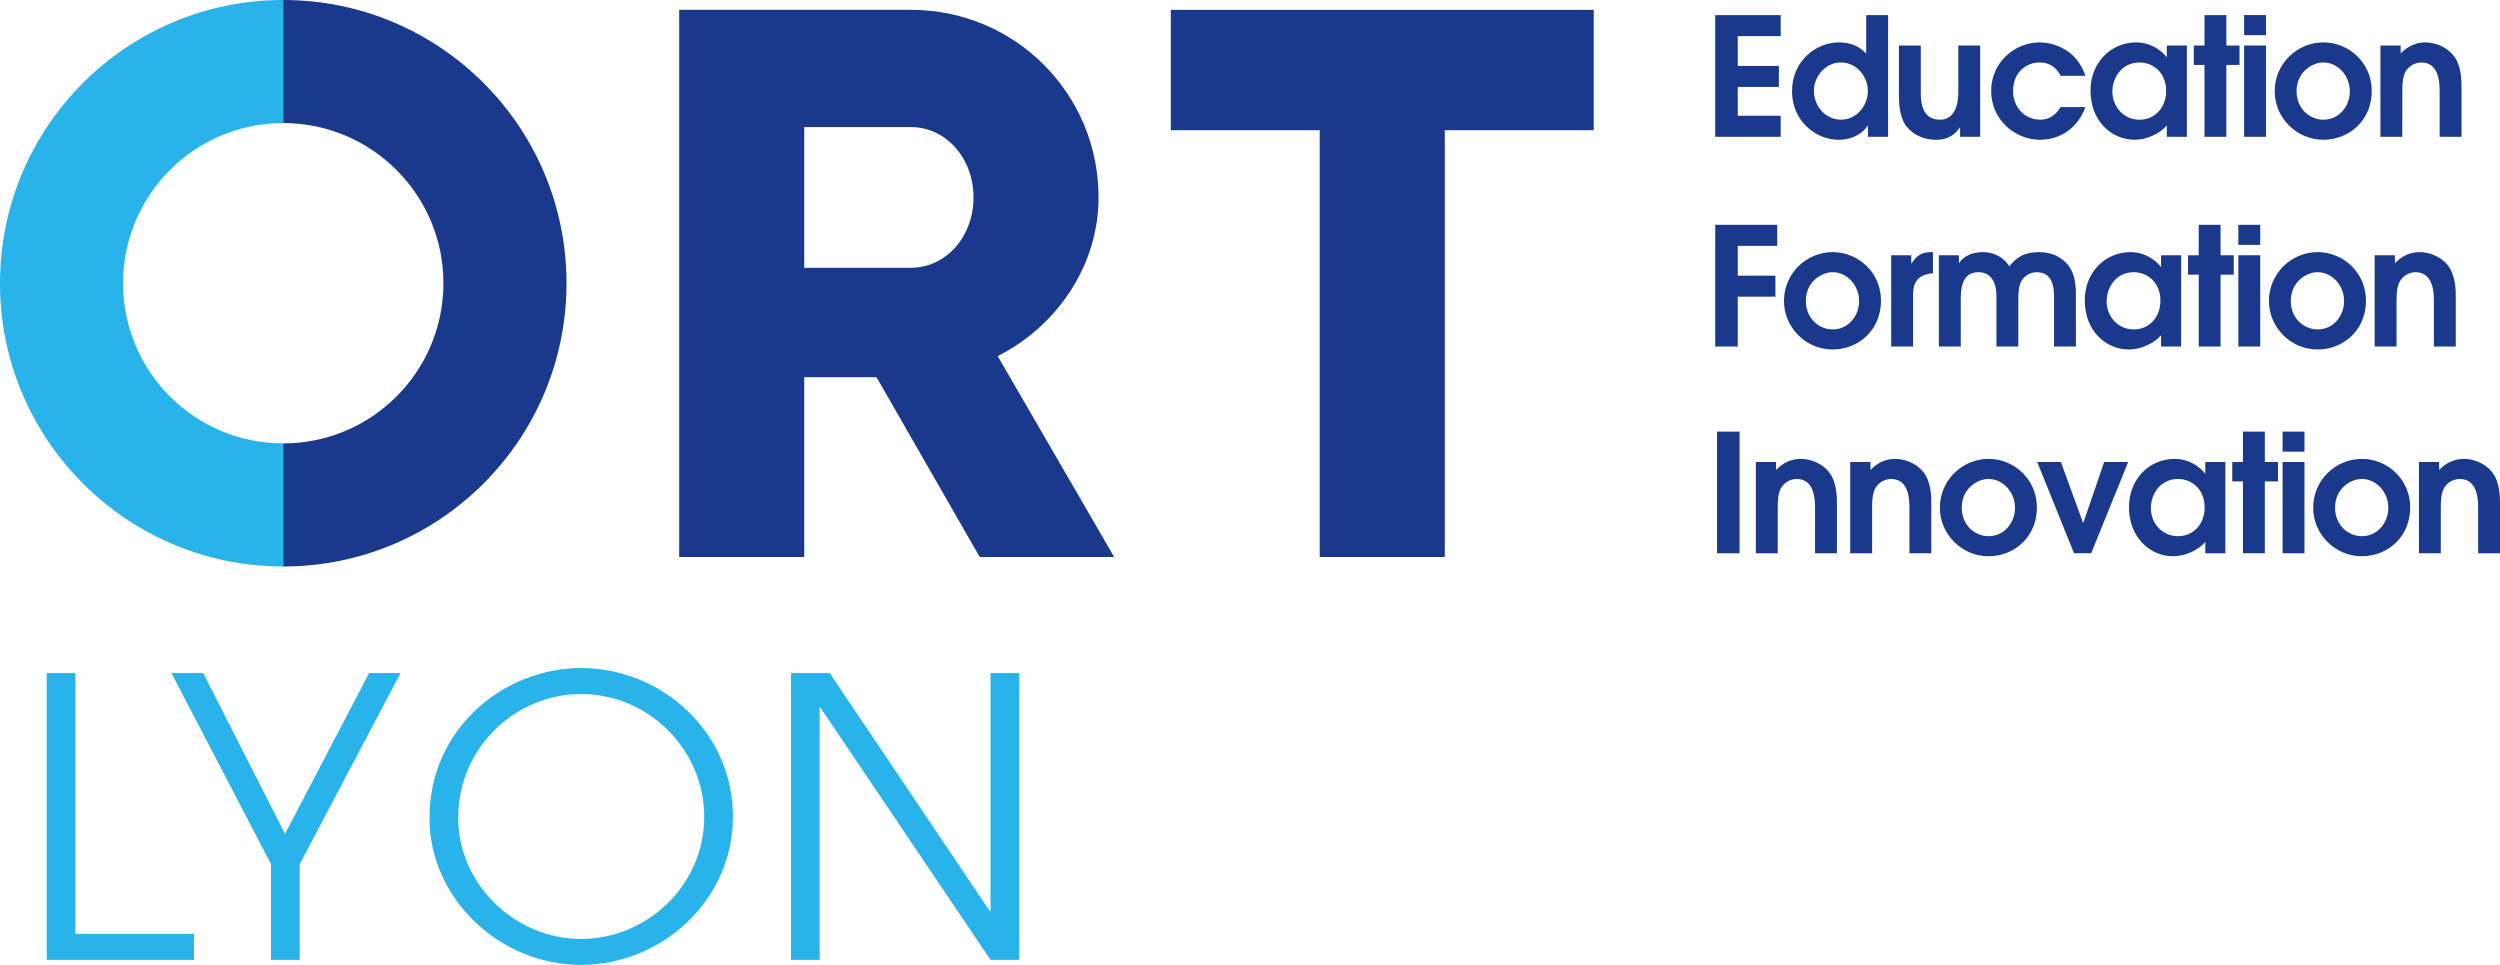
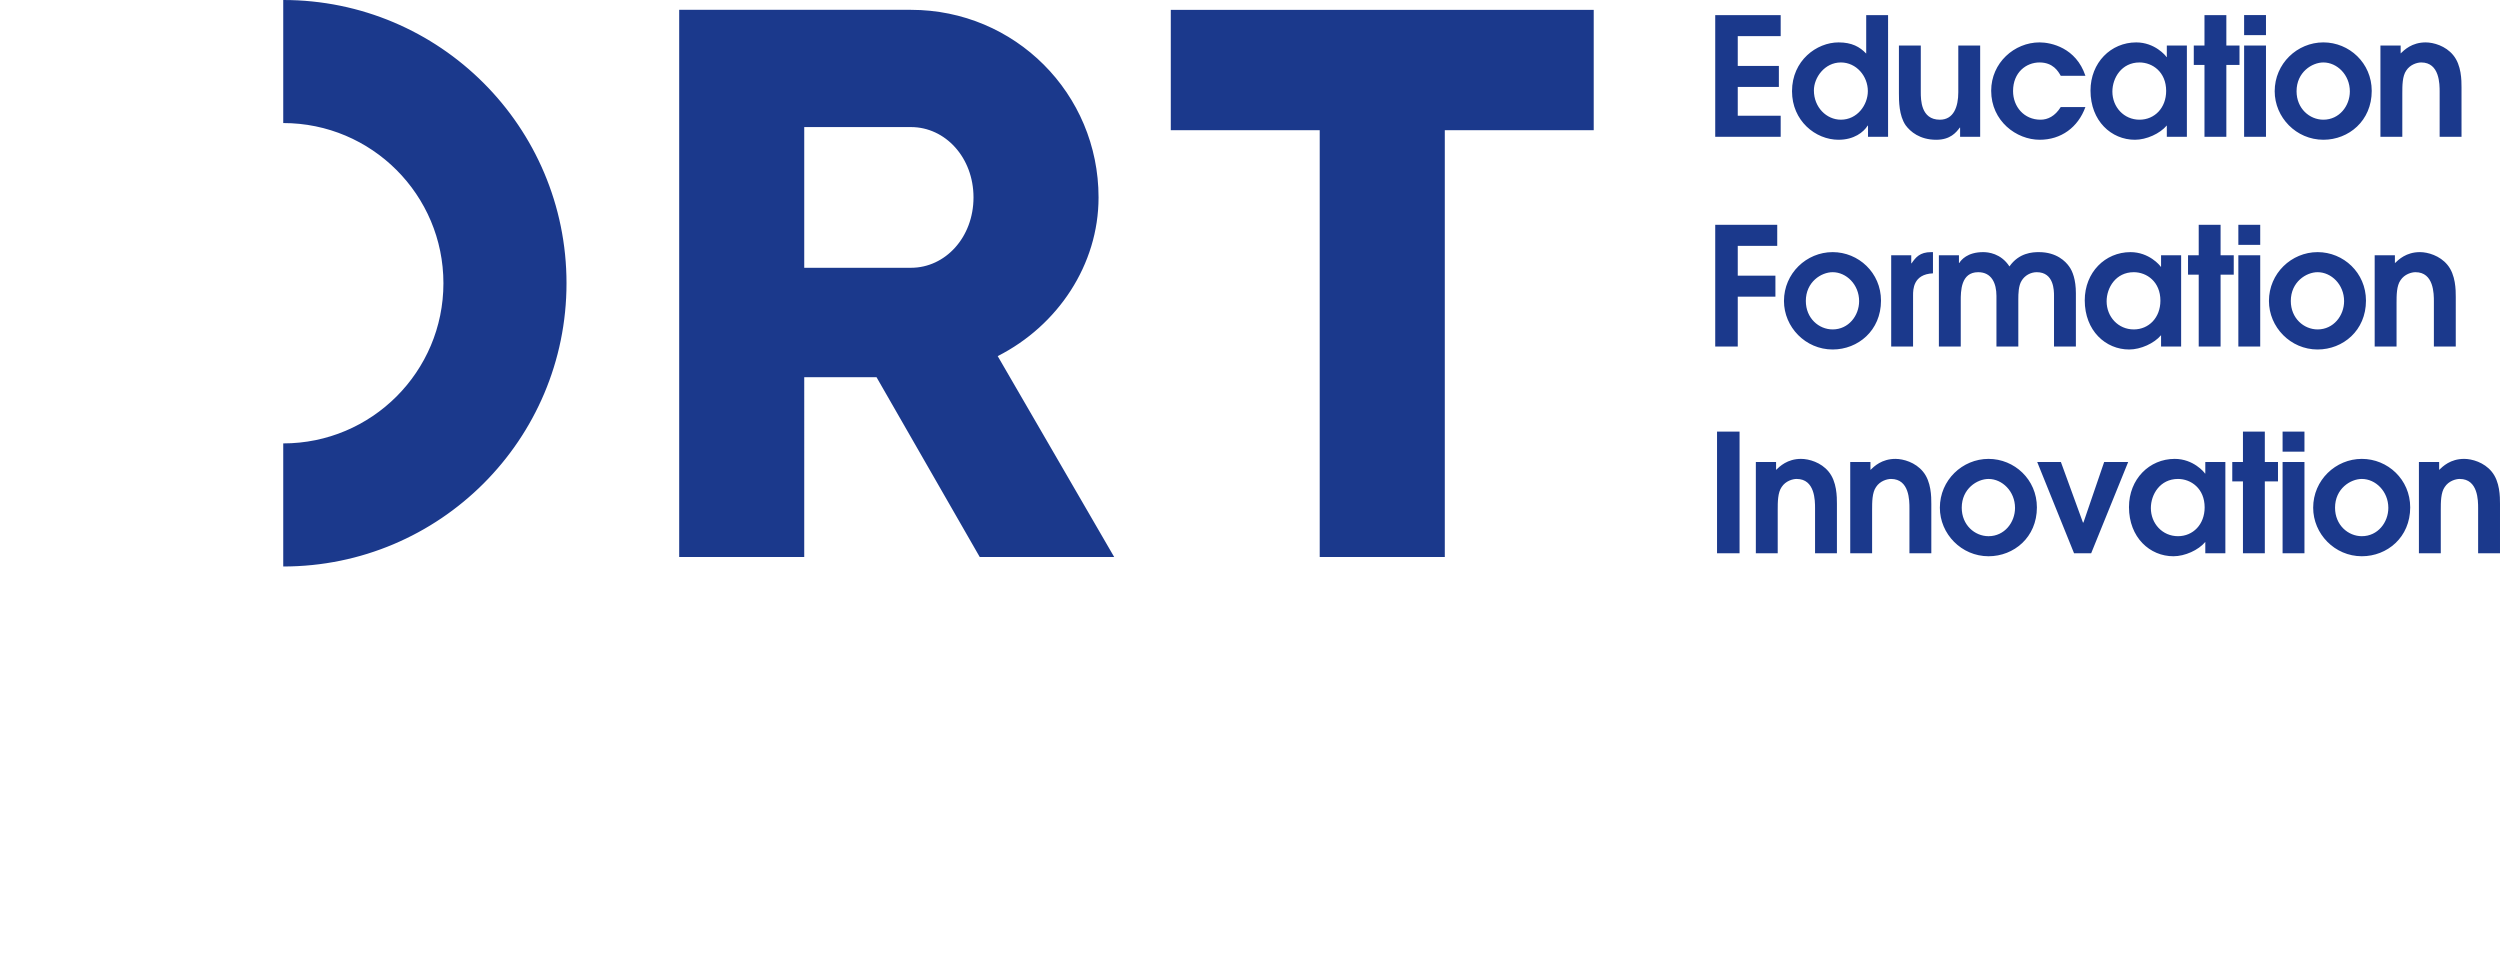
<svg xmlns="http://www.w3.org/2000/svg" viewBox="0 0 621.837 240">
-   <path d="M70.45 140.906V110.29c-22 0-39.843-17.835-39.843-39.84 0-22 17.843-39.843 39.843-39.843V0C31.538 0 0 31.538 0 70.45c0 38.909 31.538 70.456 70.45 70.456zm175.932 26.512v59.189h-.195l-39.808-59.19h-9.644v71.333h7.136v-62.756h.195l42.316 62.756h7.131v-71.332h-7.131zm-227.626 0h-7.135v71.332h36.63v-6.462H18.756v-64.87zm125.762-1.255c-18.987 0-37.69 14.848-37.69 37.309 0 20.05 17.444 36.528 37.69 36.528 19.952 0 37.787-15.902 37.787-36.918 0-21.012-17.737-36.919-37.787-36.919zm0 67.384c-16.58 0-30.554-13.783-30.554-30.075 0-17.737 14.457-30.847 30.554-30.847 16.868 0 30.651 13.881 30.651 30.554 0 16.966-14.165 30.368-30.651 30.368zm-73.624-26.122L50.55 167.418h-7.907l24.775 47.524v23.808h7.136v-23.808l25.062-47.524h-7.804l-20.92 40.007z" fill="#28b3ea" />
  <path d="M70.45 0v30.607c22 0 39.844 17.843 39.844 39.844 0 22.004-17.843 39.839-39.844 39.839v30.616c38.913 0 70.46-31.547 70.46-70.455C140.91 31.538 109.363 0 70.45 0zm220.766 32.389h37.042v106.159h31.113V32.388h37.042V2.448H291.216v29.942zm-17.968 16.717c0-25.856-20.803-46.66-46.66-46.66h-57.65v136.102h31.103V93.829h17.985l25.67 44.719h33.444l-28.976-49.97c14.97-7.584 25.084-22.745 25.084-39.472zm-46.66 17.502h-26.547v-35h26.548c8.553 0 15.556 7.584 15.556 17.498 0 9.919-7.003 17.502-15.556 17.502zm280.756-31.844c5.317 0 9.532-3.068 11.372-8.14h-6.136c-1.432 2.29-3.233 3.15-5.033 3.15-4.09 0-6.83-3.23-6.83-7.119 0-4.663 3.272-7.119 6.585-7.119 3.356 0 4.625 2.17 5.278 3.315h6.136c-2.33-6.995-8.55-8.305-11.414-8.305-6.258 0-12.026 5.073-12.026 12.028 0 7.528 6.259 12.19 12.068 12.19zm40.986-.735h5.44V16.15h3.272v-4.827h-3.272V3.756h-5.44v7.568h-2.66v4.827h2.66V34.03zm-17.303.735c2.864 0 6.217-1.513 7.937-3.559v2.824h4.991V11.324h-4.991v2.863h-.082c-.164-.326-2.905-3.641-7.529-3.641-6.299 0-11.372 5.032-11.372 11.986 0 7.57 5.196 12.232 11.046 12.232zm1.146-19.228c3.23 0 6.627 2.374 6.627 7.08 0 4.212-2.863 7.158-6.627 7.158-3.886 0-6.75-3.15-6.75-6.996 0-3.395 2.29-7.242 6.75-7.242zm-89.255 13.256h-10.676v-7.16h10.227v-5.236h-10.227V8.991h10.676V3.756h-16.282V34.03h16.282v-5.237zm14.398 5.972c3.845 0 6.22-1.881 7.24-3.517h.084v2.782h4.99V3.756h-5.44v9.573c-1.597-1.678-3.56-2.783-6.874-2.783-5.44 0-11.578 4.5-11.578 12.15 0 7.324 5.81 12.068 11.578 12.068zm.572-19.228c3.847 0 6.71 3.397 6.71 7.12 0 3.436-2.619 7.118-6.71 7.118-3.558 0-6.708-3.07-6.708-7.282 0-3.19 2.66-6.956 6.708-6.956zm120.016 19.228c6.3 0 12.028-4.704 12.028-12.149 0-6.955-5.605-12.07-12.028-12.07-6.505 0-12.109 5.28-12.109 12.151 0 6.505 5.36 12.068 12.11 12.068zm0-19.228c3.396 0 6.586 3.07 6.586 7.201 0 3.601-2.616 7.037-6.586 7.037-3.437 0-6.669-2.781-6.669-7.078 0-4.744 3.847-7.16 6.67-7.16zm-14.276-4.212h-5.44v22.705h5.44V11.324zm0-7.568h-5.44v4.99h5.44v-4.99zm33.911 19.472c0-1.922 0-4.295.982-5.686.98-1.514 2.74-2.006 3.723-2.006 4.58 0 4.58 5.402 4.58 7.283v11.21h5.442V21.757c0-1.76 0-5.565-2.086-8.061-1.882-2.29-4.867-3.15-6.832-3.15-3.436 0-5.32 1.882-6.219 2.741v-1.963h-5.031v22.705h5.441V23.228zm-110.076 8.51h.083v2.29h4.99V11.325h-5.44v11.618c0 3.601-1.145 6.832-4.582 6.832-4.746 0-4.746-5.032-4.746-6.873V11.324h-5.439v11.864c0 1.881 0 5.562 1.676 7.977 1.145 1.554 3.477 3.6 7.61 3.6 3.476 0 4.949-1.8 5.848-3.028zm59.434 54.456h5.44V68.317h3.273v-4.828h-3.273V55.92h-5.44v7.569h-2.658v4.828h2.658v17.877zm15.3-30.274h-5.442v4.993h5.441V55.92zm14.275 31.01c6.3 0 12.028-4.705 12.028-12.15 0-6.954-5.605-12.068-12.028-12.068-6.504 0-12.107 5.278-12.107 12.15 0 6.505 5.358 12.069 12.107 12.069zm0-19.227c3.396 0 6.587 3.068 6.587 7.2 0 3.6-2.619 7.036-6.587 7.036-3.436 0-6.668-2.78-6.668-7.076 0-4.747 3.846-7.16 6.668-7.16zm-33.948 18.491V63.49h-4.992v2.864h-.082c-.163-.328-2.904-3.64-7.527-3.64-6.3 0-11.373 5.032-11.373 11.986 0 7.567 5.197 12.232 11.047 12.232 2.863 0 6.217-1.515 7.935-3.559v2.822h4.992zm-11.782-4.255c-3.887 0-6.752-3.15-6.752-6.996 0-3.395 2.293-7.24 6.752-7.24 3.231 0 6.627 2.373 6.627 7.078 0 4.212-2.864 7.158-6.627 7.158zm74.65-6.954v11.21h5.443V73.92c0-1.759 0-5.563-2.088-8.06-1.881-2.29-4.867-3.149-6.83-3.149-3.437 0-5.32 1.882-6.22 2.74V63.49h-5.032v22.705h5.441v-10.8c0-1.923 0-4.296.983-5.686.98-1.514 2.74-2.005 3.723-2.005 4.58 0 4.58 5.4 4.58 7.282zm-48.637 11.21h5.441V63.488h-5.441v22.705zm-81.277-20.7h-.082v-2.006h-4.99v22.705h5.44V73.431c0-1.352 0-5.237 4.95-5.441v-5.278h-.448c-2.825 0-3.846 1.309-4.87 2.783zm-43.236 8.304h9.367v-5.236h-9.367v-7.406h9.818V55.92h-15.424v30.274h5.606V73.8zm23.602 13.132c6.3 0 12.027-4.706 12.027-12.15 0-6.955-5.603-12.069-12.027-12.069-6.505 0-12.108 5.278-12.108 12.15 0 6.505 5.359 12.069 12.108 12.069zm0-19.228c3.395 0 6.586 3.068 6.586 7.2 0 3.6-2.618 7.036-6.586 7.036-3.436 0-6.669-2.78-6.669-7.076 0-4.747 3.847-7.16 6.67-7.16zm31.864 7.16c0-2.415 0-7.16 4.338-7.16 3.353 0 4.54 2.782 4.54 5.89v12.601h5.44V74.453c0-1.39.042-3.395.82-4.623.776-1.31 2.249-2.127 3.765-2.127 4.294 0 4.294 4.581 4.294 5.89v12.601h5.44V72.94c0-3.355-.817-5.522-1.717-6.709-.819-1.145-3.028-3.518-7.487-3.518-1.595 0-4.95.164-7.322 3.56-2.127-3.274-5.32-3.56-6.547-3.56-3.926 0-5.482 1.964-5.93 2.7h-.084V63.49h-4.99v22.705h5.44V74.863zm132.044 42.427c-1.884-2.292-4.869-3.15-6.833-3.15-3.436 0-5.317 1.882-6.218 2.742v-1.963h-5.031v22.703h5.44v-10.799c0-1.922 0-4.297.981-5.688.981-1.512 2.743-2.004 3.723-2.004 4.583 0 4.583 5.4 4.583 7.28v11.21h5.44v-12.273c0-1.758 0-5.563-2.085-8.058zm-51.991 20.332h5.439v-22.703h-5.44v22.703zm19.715-23.482c-6.504 0-12.108 5.277-12.108 12.149 0 6.507 5.36 12.07 12.108 12.07 6.3 0 12.027-4.705 12.027-12.151 0-6.954-5.604-12.068-12.027-12.068zm0 19.23c-3.436 0-6.668-2.784-6.668-7.081 0-4.743 3.846-7.158 6.668-7.158 3.396 0 6.587 3.068 6.587 7.2 0 3.601-2.617 7.038-6.587 7.038zm-69.25-3.396h-.123l-5.484-15.055h-5.891l9.164 22.703h4.255l9.205-22.703h-5.973l-5.153 15.055zm-23.603-15.834c-6.505 0-12.11 5.277-12.11 12.149 0 6.507 5.36 12.07 12.11 12.07 6.3 0 12.026-4.705 12.026-12.151 0-6.954-5.604-12.068-12.026-12.068zm0 19.23c-3.437 0-6.669-2.784-6.669-7.081 0-4.743 3.847-7.158 6.67-7.158 3.394 0 6.586 3.068 6.586 7.2 0 3.601-2.618 7.038-6.587 7.038zm68.719-26.021h-5.44v7.57h-2.657v4.826h2.658v17.877h5.439v-17.877h3.274v-4.826h-3.274v-7.57zm4.419 4.99h5.439v-4.99h-5.44v4.99zm-140.673 25.283h5.603v-30.273h-5.603v30.273zm44.381-23.482c-3.434 0-5.318 1.882-6.219 2.742v-1.963h-5.031v22.703h5.441v-10.799c0-1.922 0-4.297.982-5.688.982-1.512 2.742-2.004 3.723-2.004 4.581 0 4.581 5.4 4.581 7.28v11.21h5.442v-12.273c0-1.758 0-5.563-2.087-8.058-1.881-2.292-4.867-3.15-6.832-3.15zm77.067 3.642h-.081c-.163-.327-2.905-3.642-7.529-3.642-6.3 0-11.373 5.031-11.373 11.987 0 7.569 5.196 12.232 11.047 12.232 2.865 0 6.217-1.514 7.936-3.56v2.823h4.991v-22.703h-4.991v2.863zm-6.791 15.587c-3.886 0-6.75-3.151-6.75-6.996 0-3.397 2.291-7.242 6.75-7.242 3.23 0 6.628 2.373 6.628 7.077 0 4.214-2.864 7.161-6.628 7.161zm-93.755-19.23c-3.435 0-5.318 1.883-6.218 2.743v-1.963h-5.031v22.703h5.44v-10.799c0-1.922 0-4.297.983-5.688.98-1.512 2.74-2.004 3.721-2.004 4.582 0 4.582 5.4 4.582 7.28v11.21h5.441v-12.273c0-1.758 0-5.563-2.085-8.058-1.883-2.292-4.869-3.15-6.833-3.15z" fill="#1b398c" />
</svg>